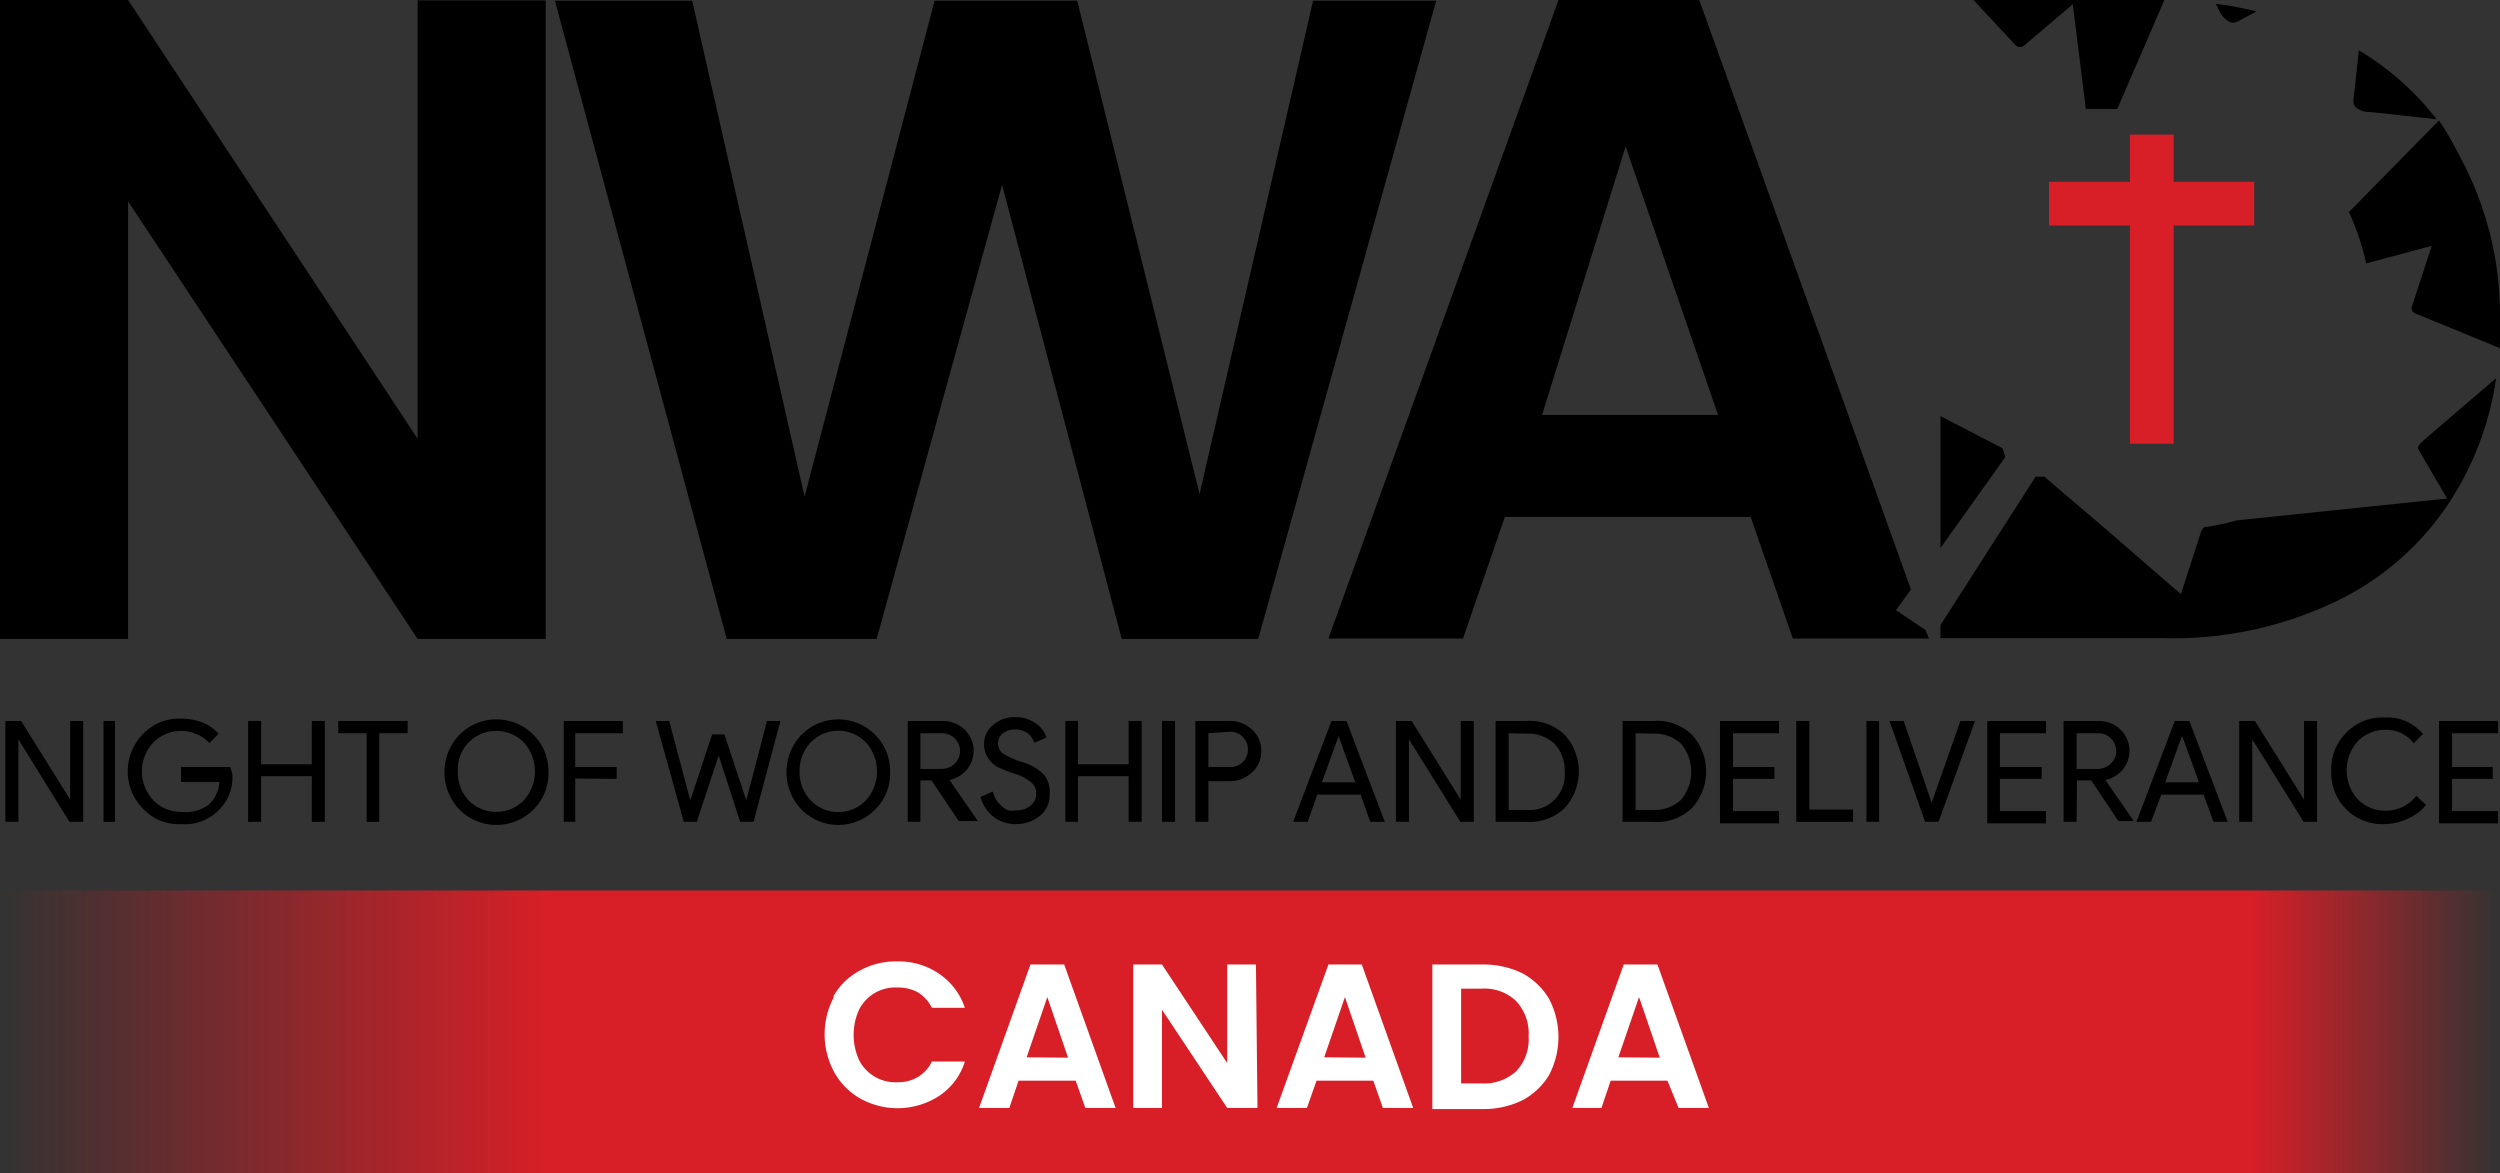
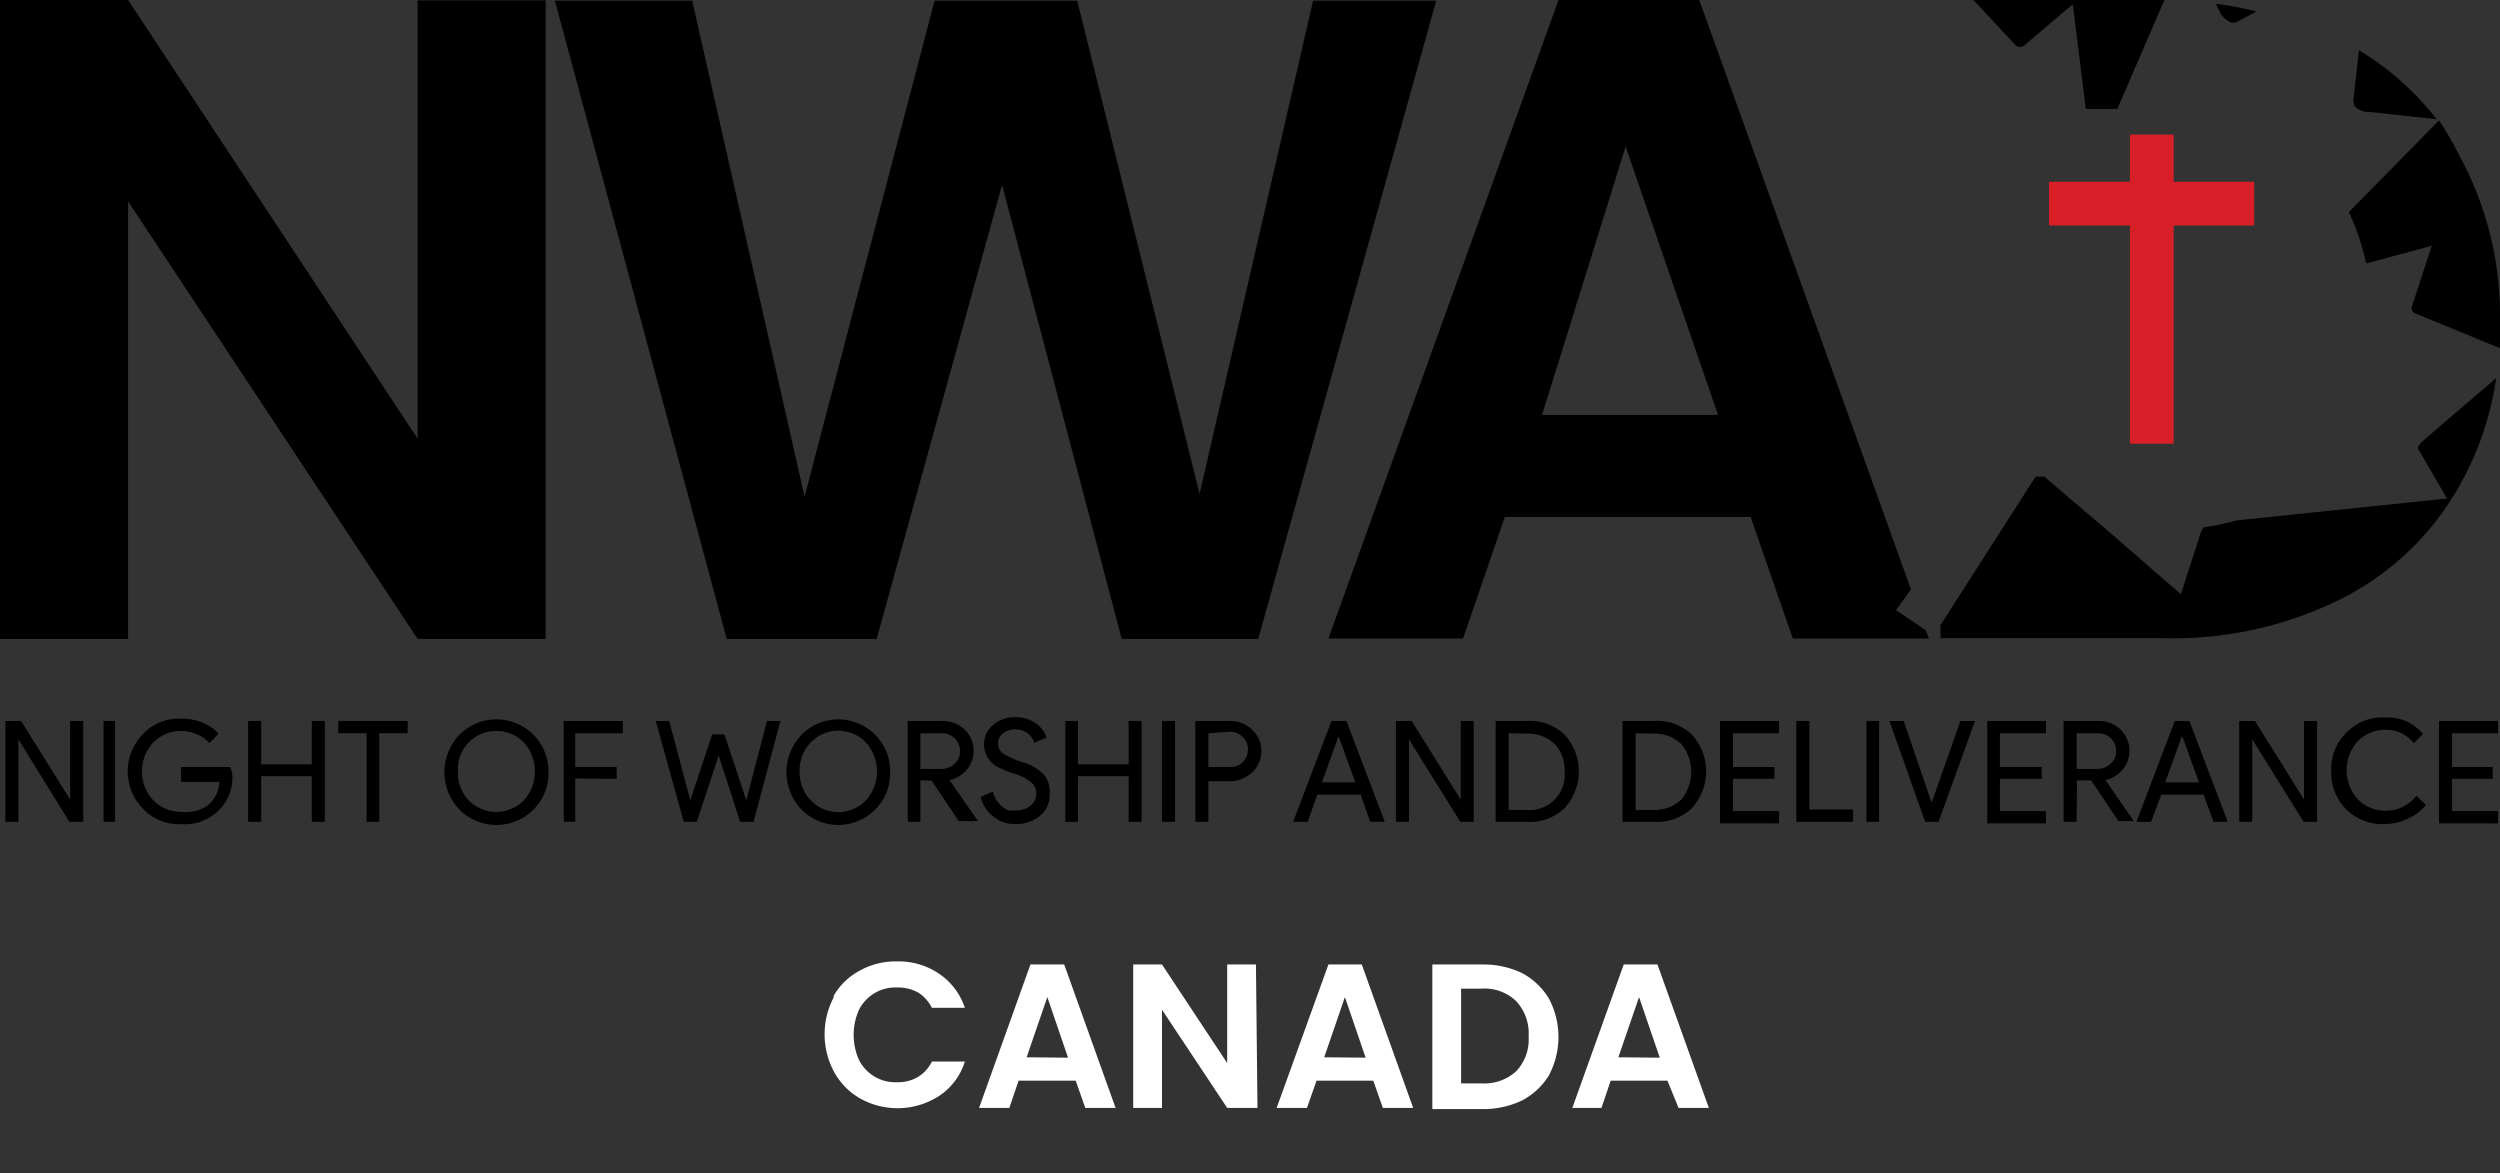
<svg xmlns="http://www.w3.org/2000/svg" viewBox="0 0 65.19 30.6">
  <rect x="0" y="0" width="65.19" height="30.6" fill="#333333" stroke="none" />
  <defs>
    <style>.cls-1{fill:#ed2e34;}.cls-2{fill:#d81f27;}.cls-3{fill:url(#linear-gradient);}.cls-4{isolation:isolate;}.cls-5{fill:#fff;}</style>
    <linearGradient id="linear-gradient" y1="7.15" x2="65.19" y2="7.15" gradientTransform="matrix(1, 0, 0, -1, 0, 34.06)" gradientUnits="userSpaceOnUse">
      <stop offset="0" stop-color="#d81f27" stop-opacity="0" />
      <stop offset="0.22" stop-color="#d81f27" />
      <stop offset="0.61" stop-color="#d81f27" />
      <stop offset="0.81" stop-color="#d81f27" />
      <stop offset="0.9" stop-color="#d81f27" />
      <stop offset="1" stop-color="#d81f27" stop-opacity="0" />
    </linearGradient>
  </defs>
  <title>nwad canada logo 3</title>
  <g id="Layer_2" data-name="Layer 2">
    <g id="Layer_1-2" data-name="Layer 1">
      <g id="Layer_1-2-2" data-name="Layer 1-2">
        <polygon class="cls-1" points="38.26 18.9 38.35 18.9 38.35 18.92 38.26 18.9" />
        <path d="M57.78.1l.08.16a.6.6,0,0,0,.28.31.22.22,0,0,0,.19,0l.51-.27A7.79,7.79,0,0,0,57.78.1Z" />
        <polygon points="14.23 0.01 14.23 16.66 10.89 16.66 3.34 5.25 3.34 16.66 0 16.66 0 0 3.34 0 10.89 11.44 10.89 0.01 14.23 0.01" />
        <polygon points="37.45 0.02 32.81 16.66 29.25 16.66 26.13 4.82 22.86 16.66 18.95 16.66 14.47 0.02 18.05 0.02 20.98 12.95 24.37 0.02 28.09 0.02 31.28 12.88 34.24 0.02 37.45 0.02" />
        <path d="M50.21,16.43l-.77-.52.39-.54L44.31,0H40.64l-6,16.65h3.51l1.09-3.17h6.41l1.1,3.17H50.3Zm-10-5.61,2.18-7,2.41,7Z" />
-         <path d="M52.29,11.92,50.6,14.29V10.85l1.62.84Z" />
        <path d="M56.44,0,55.21,2.84h-.82L54.05.11,52.79,1.18a.17.17,0,0,1-.23,0L51.46,0Z" />
        <path d="M63.54,3.11,61.8,2.92a.53.53,0,0,1-.38-.13.26.26,0,0,1-.05-.19l.14-1.29A7.43,7.43,0,0,1,63.54,3.11Z" />
        <path d="M65.19,8.37c0,.24,0,.47,0,.71L63,8.18a.15.15,0,0,1-.1-.21h0l.51-1.56-1.71.46a6.4,6.4,0,0,0-.45-1.34l2.35-2.39A8,8,0,0,1,64.1,4,8.72,8.72,0,0,1,65.19,8.37Z" />
        <path d="M65.09,9.86a8,8,0,0,1-1,2.88A7.3,7.3,0,0,1,61,15.64a9.81,9.81,0,0,1-4.61,1H50.6v-.34l2.48-3.87.23,0,.63.54,1,.85,1.67,1.45.26.22.52-1.61a.35.35,0,0,1,.08-.13,6.11,6.11,0,0,0,.85-.18L63.81,13l-.7-1.2c-.1-.15-.1-.15.24-.45Z" />
        <rect class="cls-2" x="55.54" y="3.51" width="1.14" height="8.06" />
        <rect class="cls-2" x="53.43" y="4.74" width="5.35" height="1.14" />
-         <rect class="cls-3" y="23.22" width="65.19" height="7.37" />
        <g class="cls-4">
          <path class="cls-5" d="M21.72,26a1.71,1.71,0,0,1,.68-.68,1.93,1.93,0,0,1,1-.25,1.86,1.86,0,0,1,1.1.33,1.73,1.73,0,0,1,.66.88h-.86a1,1,0,0,0-.36-.4,1.08,1.08,0,0,0-.54-.13,1.06,1.06,0,0,0-1,.58,1.6,1.6,0,0,0,0,1.31,1.06,1.06,0,0,0,1,.58,1,1,0,0,0,.54-.14.94.94,0,0,0,.36-.4h.86a1.66,1.66,0,0,1-.66.89,2,2,0,0,1-2.06.08,1.78,1.78,0,0,1-.68-.68,2.07,2.07,0,0,1,0-2Z" />
          <path class="cls-5" d="M28.05,28.18H26.56l-.24.71h-.79l1.34-3.74h.88l1.34,3.74H28.3Zm-.2-.6L27.31,26l-.54,1.57Z" />
          <path class="cls-5" d="M32.79,28.89H32l-1.7-2.56v2.56h-.75V25.15h.75L32,27.72V25.15h.75Z" />
          <path class="cls-5" d="M35.81,28.18H34.33l-.25.71h-.79l1.35-3.74h.87l1.34,3.74h-.79Zm-.2-.6L35.07,26l-.54,1.57Z" />
          <path class="cls-5" d="M39.7,25.38a1.82,1.82,0,0,1,.69.66,2.14,2.14,0,0,1,0,2,1.8,1.8,0,0,1-.69.65,2.31,2.31,0,0,1-1,.23H37.35V25.15h1.31A2.31,2.31,0,0,1,39.7,25.38Zm-.16,2.55a1.2,1.2,0,0,0,.32-.9,1.24,1.24,0,0,0-.32-.92,1.19,1.19,0,0,0-.91-.33H38.1v2.47h.53A1.23,1.23,0,0,0,39.54,27.93Z" />
          <path class="cls-5" d="M43.48,28.18H42l-.24.71H41l1.34-3.74h.88l1.34,3.74h-.79Zm-.2-.6L42.74,26l-.54,1.57Z" />
        </g>
        <g class="cls-4">
          <g class="cls-4">
            <path d="M.48,21.43H.14V18.8H.55l1.28,2.05h0V18.8h.34v2.63H1.81L.48,19.28h0l0,.51Z" />
          </g>
          <g class="cls-4">
            <path d="M3,21.43H2.7V18.8H3Z" />
          </g>
          <g class="cls-4">
            <path d="M6.06,20.22a1.18,1.18,0,0,1-.33.88,1.24,1.24,0,0,1-1,.39,1.28,1.28,0,0,1-1-.4,1.39,1.39,0,0,1,0-1.95,1.28,1.28,0,0,1,1-.4,1.49,1.49,0,0,1,.55.1,1.17,1.17,0,0,1,.42.29l-.24.25a.82.82,0,0,0-.32-.23,1,1,0,0,0-.41-.09,1,1,0,0,0-.73.3,1.1,1.1,0,0,0,0,1.51,1,1,0,0,0,.73.3A1,1,0,0,0,5.42,21a.84.84,0,0,0,.3-.61h-1V20H6A.71.71,0,0,1,6.06,20.22Z" />
            <path d="M6.81,21.43H6.47V18.8h.34v1.13H8.13V18.8h.34v2.63H8.13V20.24H6.81Z" />
            <path d="M9.89,19.12v2.31H9.56V19.12H8.82V18.8h1.81v.32Z" />
          </g>
          <g class="cls-4">
            <path d="M14.3,20.11a1.32,1.32,0,0,1-.39,1,1.36,1.36,0,0,1-1.93,0,1.41,1.41,0,0,1,0-1.95,1.36,1.36,0,0,1,1.93,0A1.33,1.33,0,0,1,14.3,20.11Zm-2.36,0a1.05,1.05,0,0,0,.28.76,1,1,0,0,0,.72.3,1,1,0,0,0,.72-.3,1.13,1.13,0,0,0,0-1.51,1,1,0,0,0-.72-.3,1,1,0,0,0-.72.3A1,1,0,0,0,11.94,20.11Z" />
            <path d="M15,20.3v1.13H14.7V18.8h1.54v.32H15V20h1.08v.31Z" />
          </g>
          <g class="cls-4">
            <path d="M20,18.8h.35l-.7,2.63H19.3l-.56-1.73h0l-.57,1.73h-.34l-.73-2.63h.35L18,20.87h0l.57-1.72h.32l.57,1.72h0Z" />
          </g>
          <g class="cls-4">
            <path d="M23.21,20.11a1.32,1.32,0,0,1-.39,1,1.35,1.35,0,0,1-1.92,0,1.41,1.41,0,0,1,0-1.95,1.35,1.35,0,0,1,1.92,0A1.33,1.33,0,0,1,23.21,20.11Zm-2.36,0a1.06,1.06,0,0,0,.29.76,1,1,0,0,0,1.44,0,1.13,1.13,0,0,0,0-1.51,1,1,0,0,0-1.44,0A1.05,1.05,0,0,0,20.85,20.11Z" />
            <path d="M24,21.43h-.33V18.8h.89a.83.83,0,0,1,.59.22.77.77,0,0,1,.06,1.05.81.81,0,0,1-.45.27h0l.74,1.07H25l-.71-1.06H24Zm0-2.31v.93h.55a.5.5,0,0,0,.35-.14.46.46,0,0,0,0-.65.46.46,0,0,0-.34-.14Z" />
            <path d="M27.37,20.73a.68.68,0,0,1-.26.55,1,1,0,0,1-.62.21.92.92,0,0,1-.58-.19.94.94,0,0,1-.34-.52l.32-.14a.85.85,0,0,0,.09.22.73.73,0,0,0,.14.16.62.62,0,0,0,.17.11.71.71,0,0,0,.21,0,.55.55,0,0,0,.37-.12.39.39,0,0,0,.15-.32.36.36,0,0,0-.12-.28,1.26,1.26,0,0,0-.43-.23,2.65,2.65,0,0,1-.39-.15.67.67,0,0,1-.42-.63.64.64,0,0,1,.23-.49.84.84,0,0,1,.58-.21.89.89,0,0,1,.52.15.73.73,0,0,1,.3.38l-.32.14a.53.53,0,0,0-.17-.25.58.58,0,0,0-.32-.1.53.53,0,0,0-.34.11.34.34,0,0,0,0,.51,2.12,2.12,0,0,0,.51.23,1.27,1.27,0,0,1,.58.34A.72.72,0,0,1,27.37,20.73Z" />
            <path d="M28.11,21.43h-.33V18.8h.33v1.13h1.32V18.8h.34v2.63h-.34V20.24H28.11Z" />
            <path d="M30.64,21.43H30.3V18.8h.34Z" />
            <path d="M31.51,20.37v1.06h-.34V18.8h.89a.8.8,0,0,1,.59.23.72.72,0,0,1,.24.55.74.74,0,0,1-.24.56.84.84,0,0,1-.59.23Zm0-1.25V20h.56a.45.45,0,0,0,.34-.13.46.46,0,0,0,.13-.33.44.44,0,0,0-.13-.32.46.46,0,0,0-.34-.14Z" />
          </g>
          <g class="cls-4">
            <path d="M34.1,21.43h-.38l1-2.63h.39l1,2.63h-.38l-.25-.71H34.35Zm.8-2.22-.43,1.19h.87l-.43-1.19Z" />
            <path d="M36.74,21.43H36.4V18.8h.41l1.28,2.05h0l0-.51V18.8h.34v2.63h-.35l-1.34-2.15h0l0,.51Z" />
            <path d="M39,21.43V18.8h.8a1.31,1.31,0,0,1,1,.36,1.42,1.42,0,0,1,0,1.91,1.31,1.31,0,0,1-1,.36Zm.34-2.31v2h.46a.92.92,0,0,0,1-1,1,1,0,0,0-.26-.72,1,1,0,0,0-.73-.27Z" />
            <path d="M42.31,21.43V18.8h.81a1.3,1.3,0,0,1,1,.36,1.42,1.42,0,0,1,0,1.91,1.3,1.3,0,0,1-1,.36Zm.34-2.31v2h.47a1,1,0,0,0,.72-.27,1.14,1.14,0,0,0,0-1.45,1,1,0,0,0-.72-.27Z" />
            <path d="M46.39,18.8v.32h-1.2V20h1.08v.31H45.19v.84h1.2v.32H44.85V18.8Z" />
            <path d="M48.32,21.43H46.84V18.8h.34v2.31h1.14Z" />
          </g>
          <g class="cls-4">
            <path d="M49,21.43h-.33V18.8H49Z" />
          </g>
          <g class="cls-4">
            <path d="M50.55,21.43H50.2l-.93-2.63h.37l.73,2.13h0l.75-2.13h.38Z" />
            <path d="M53.35,18.8v.32h-1.2V20h1.09v.31H52.15v.84h1.2v.32H51.82V18.8Z" />
            <path d="M54.15,21.43h-.34V18.8h.9a.82.82,0,0,1,.58.22.77.77,0,0,1,.06,1.05.81.81,0,0,1-.45.27h0l.74,1.07h-.4l-.71-1.06h-.37Zm0-2.31v.93h.54a.48.48,0,0,0,.35-.14.4.4,0,0,0,.14-.33.44.44,0,0,0-.13-.32.46.46,0,0,0-.34-.14Z" />
            <path d="M56.09,21.43h-.38l1-2.63h.38l1,2.63h-.37l-.26-.71h-1.1Zm.8-2.22-.43,1.19h.88l-.43-1.19Z" />
          </g>
          <g class="cls-4">
            <path d="M58.73,21.43h-.34V18.8h.41l1.28,2.05h0l0-.51V18.8h.34v2.63h-.35l-1.34-2.15h0v2.15Z" />
          </g>
          <g class="cls-4">
            <path d="M62.16,21.49a1.33,1.33,0,0,1-1.37-1.38,1.31,1.31,0,0,1,.39-1,1.29,1.29,0,0,1,1-.4,1.19,1.19,0,0,1,1,.43l-.24.24a.9.9,0,0,0-.72-.35,1,1,0,0,0-.74.3,1.13,1.13,0,0,0,0,1.51,1,1,0,0,0,.74.3,1,1,0,0,0,.79-.39l.25.24a1.23,1.23,0,0,1-.46.35A1.43,1.43,0,0,1,62.16,21.49Z" />
            <path d="M65.14,18.8v.32h-1.2V20H65v.31H63.94v.84h1.2v.32H63.6V18.8Z" />
          </g>
        </g>
      </g>
    </g>
  </g>
</svg>